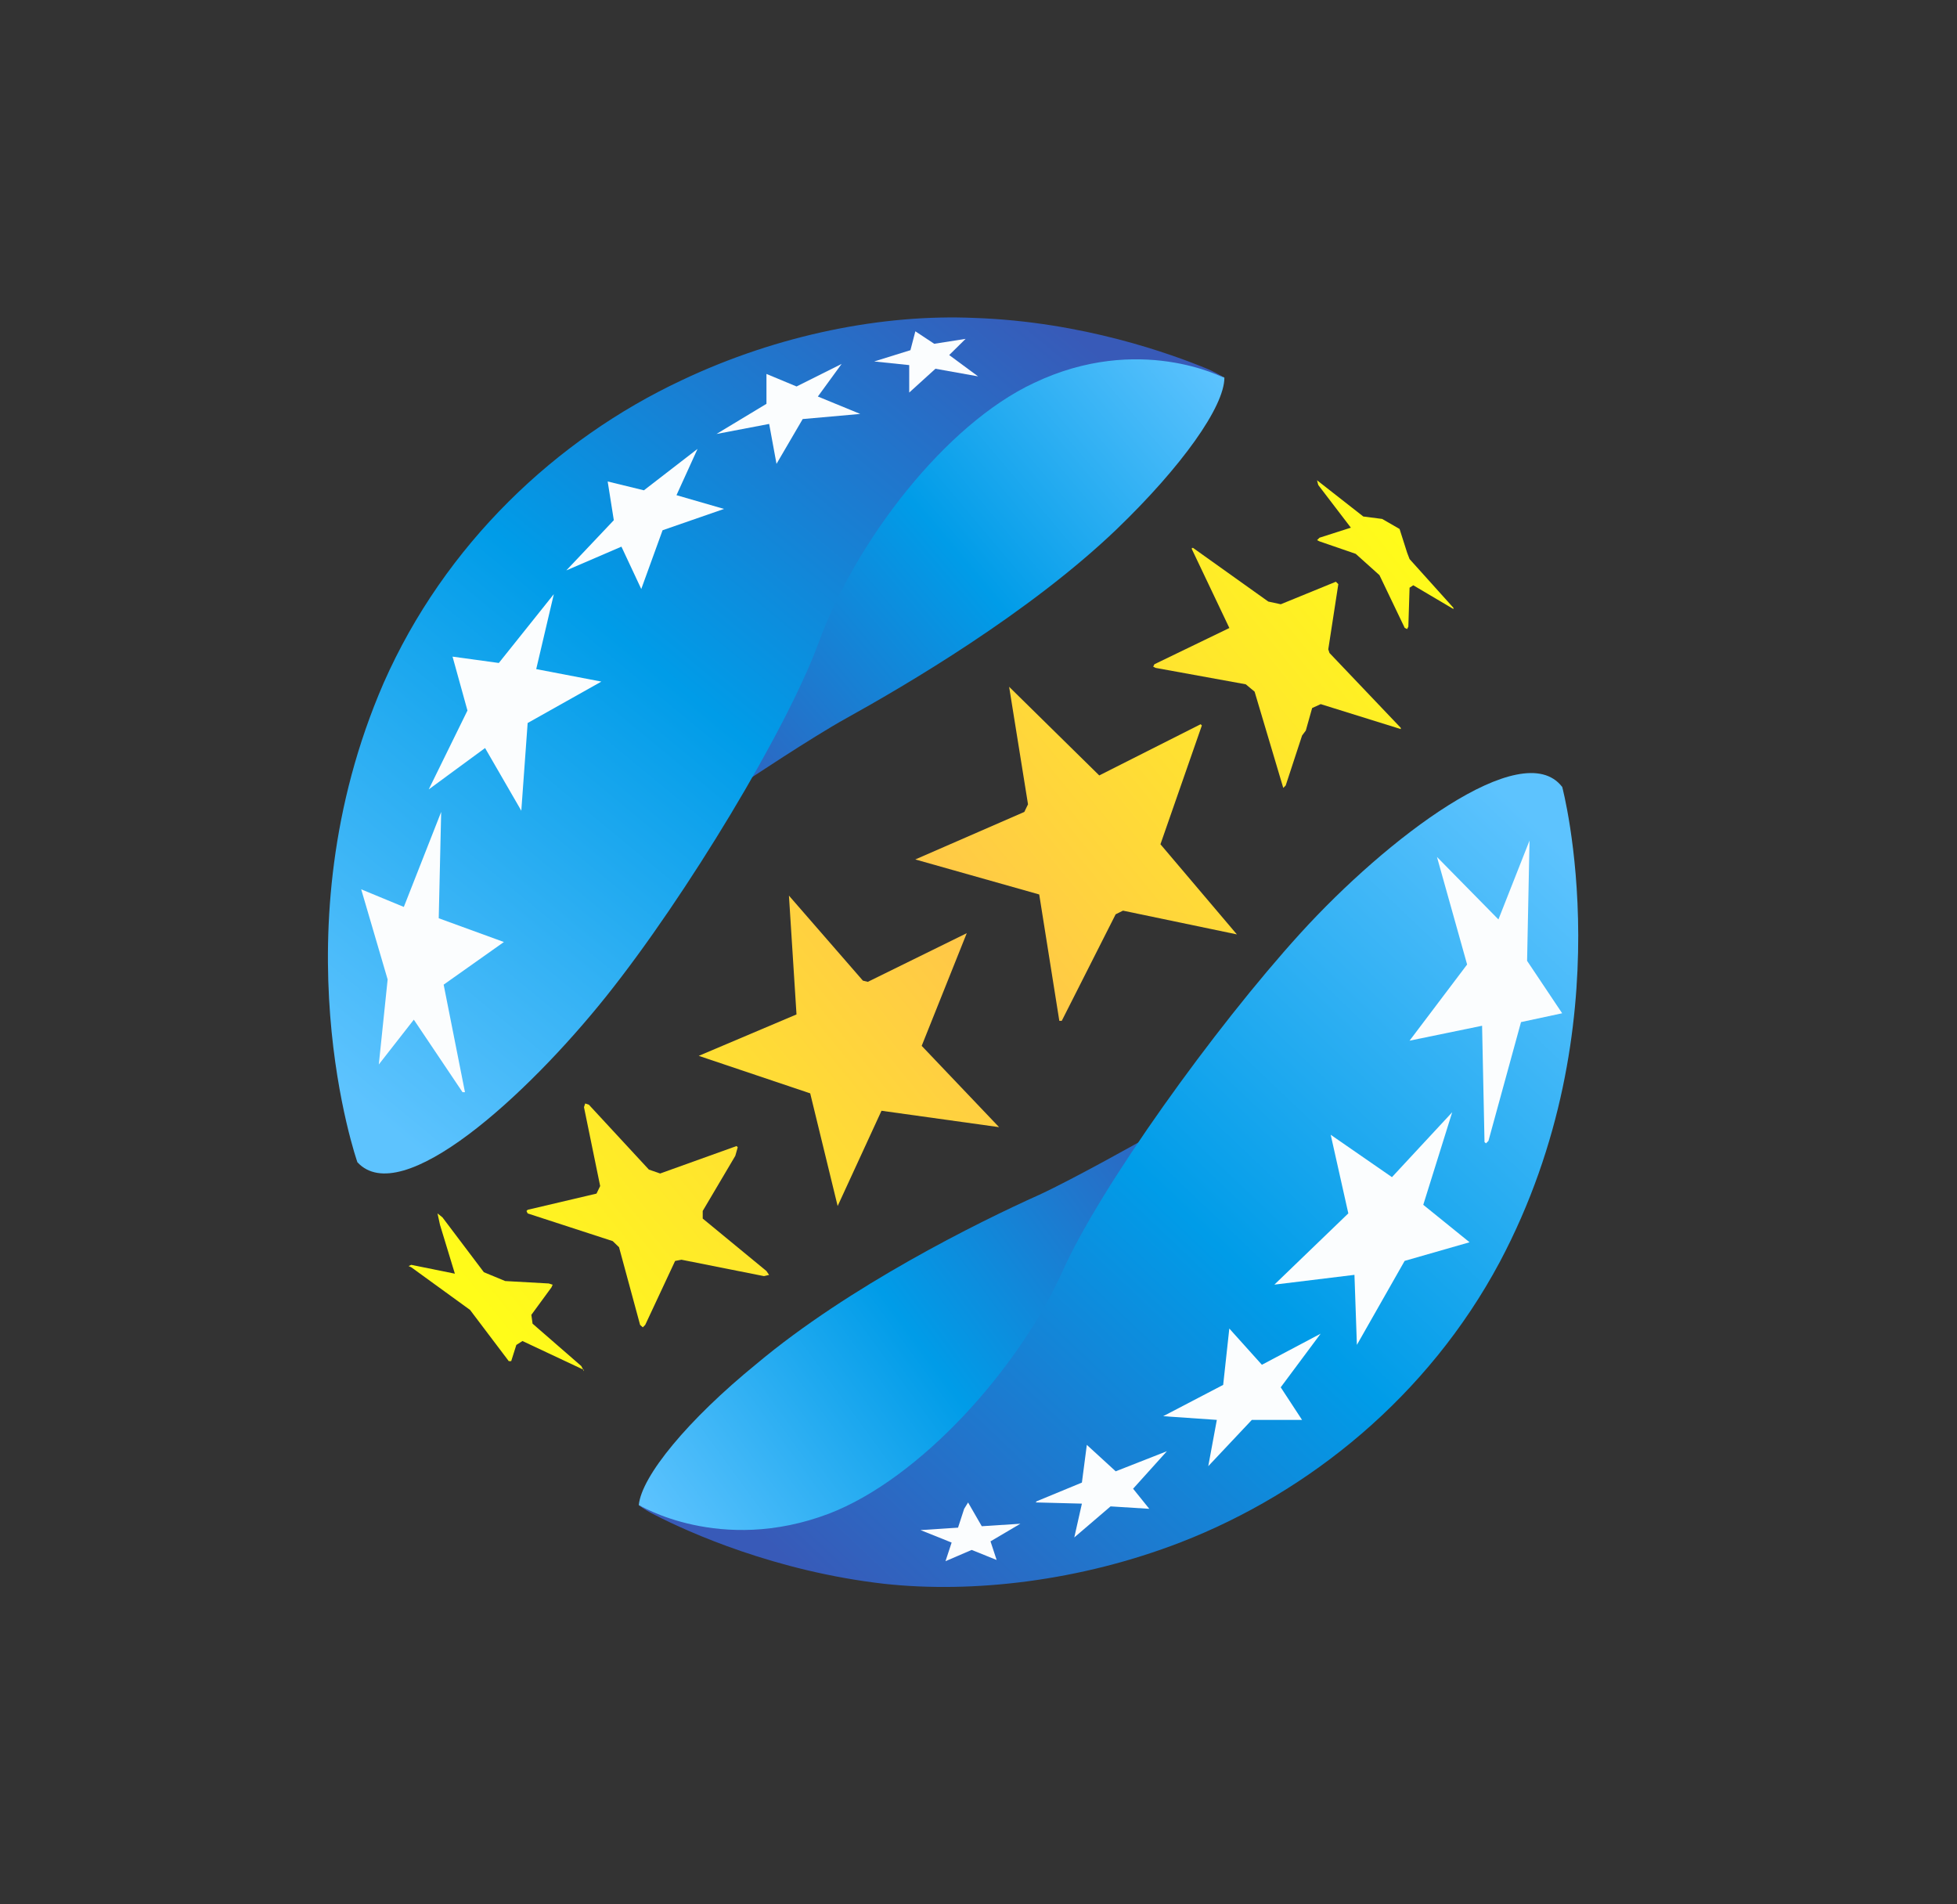
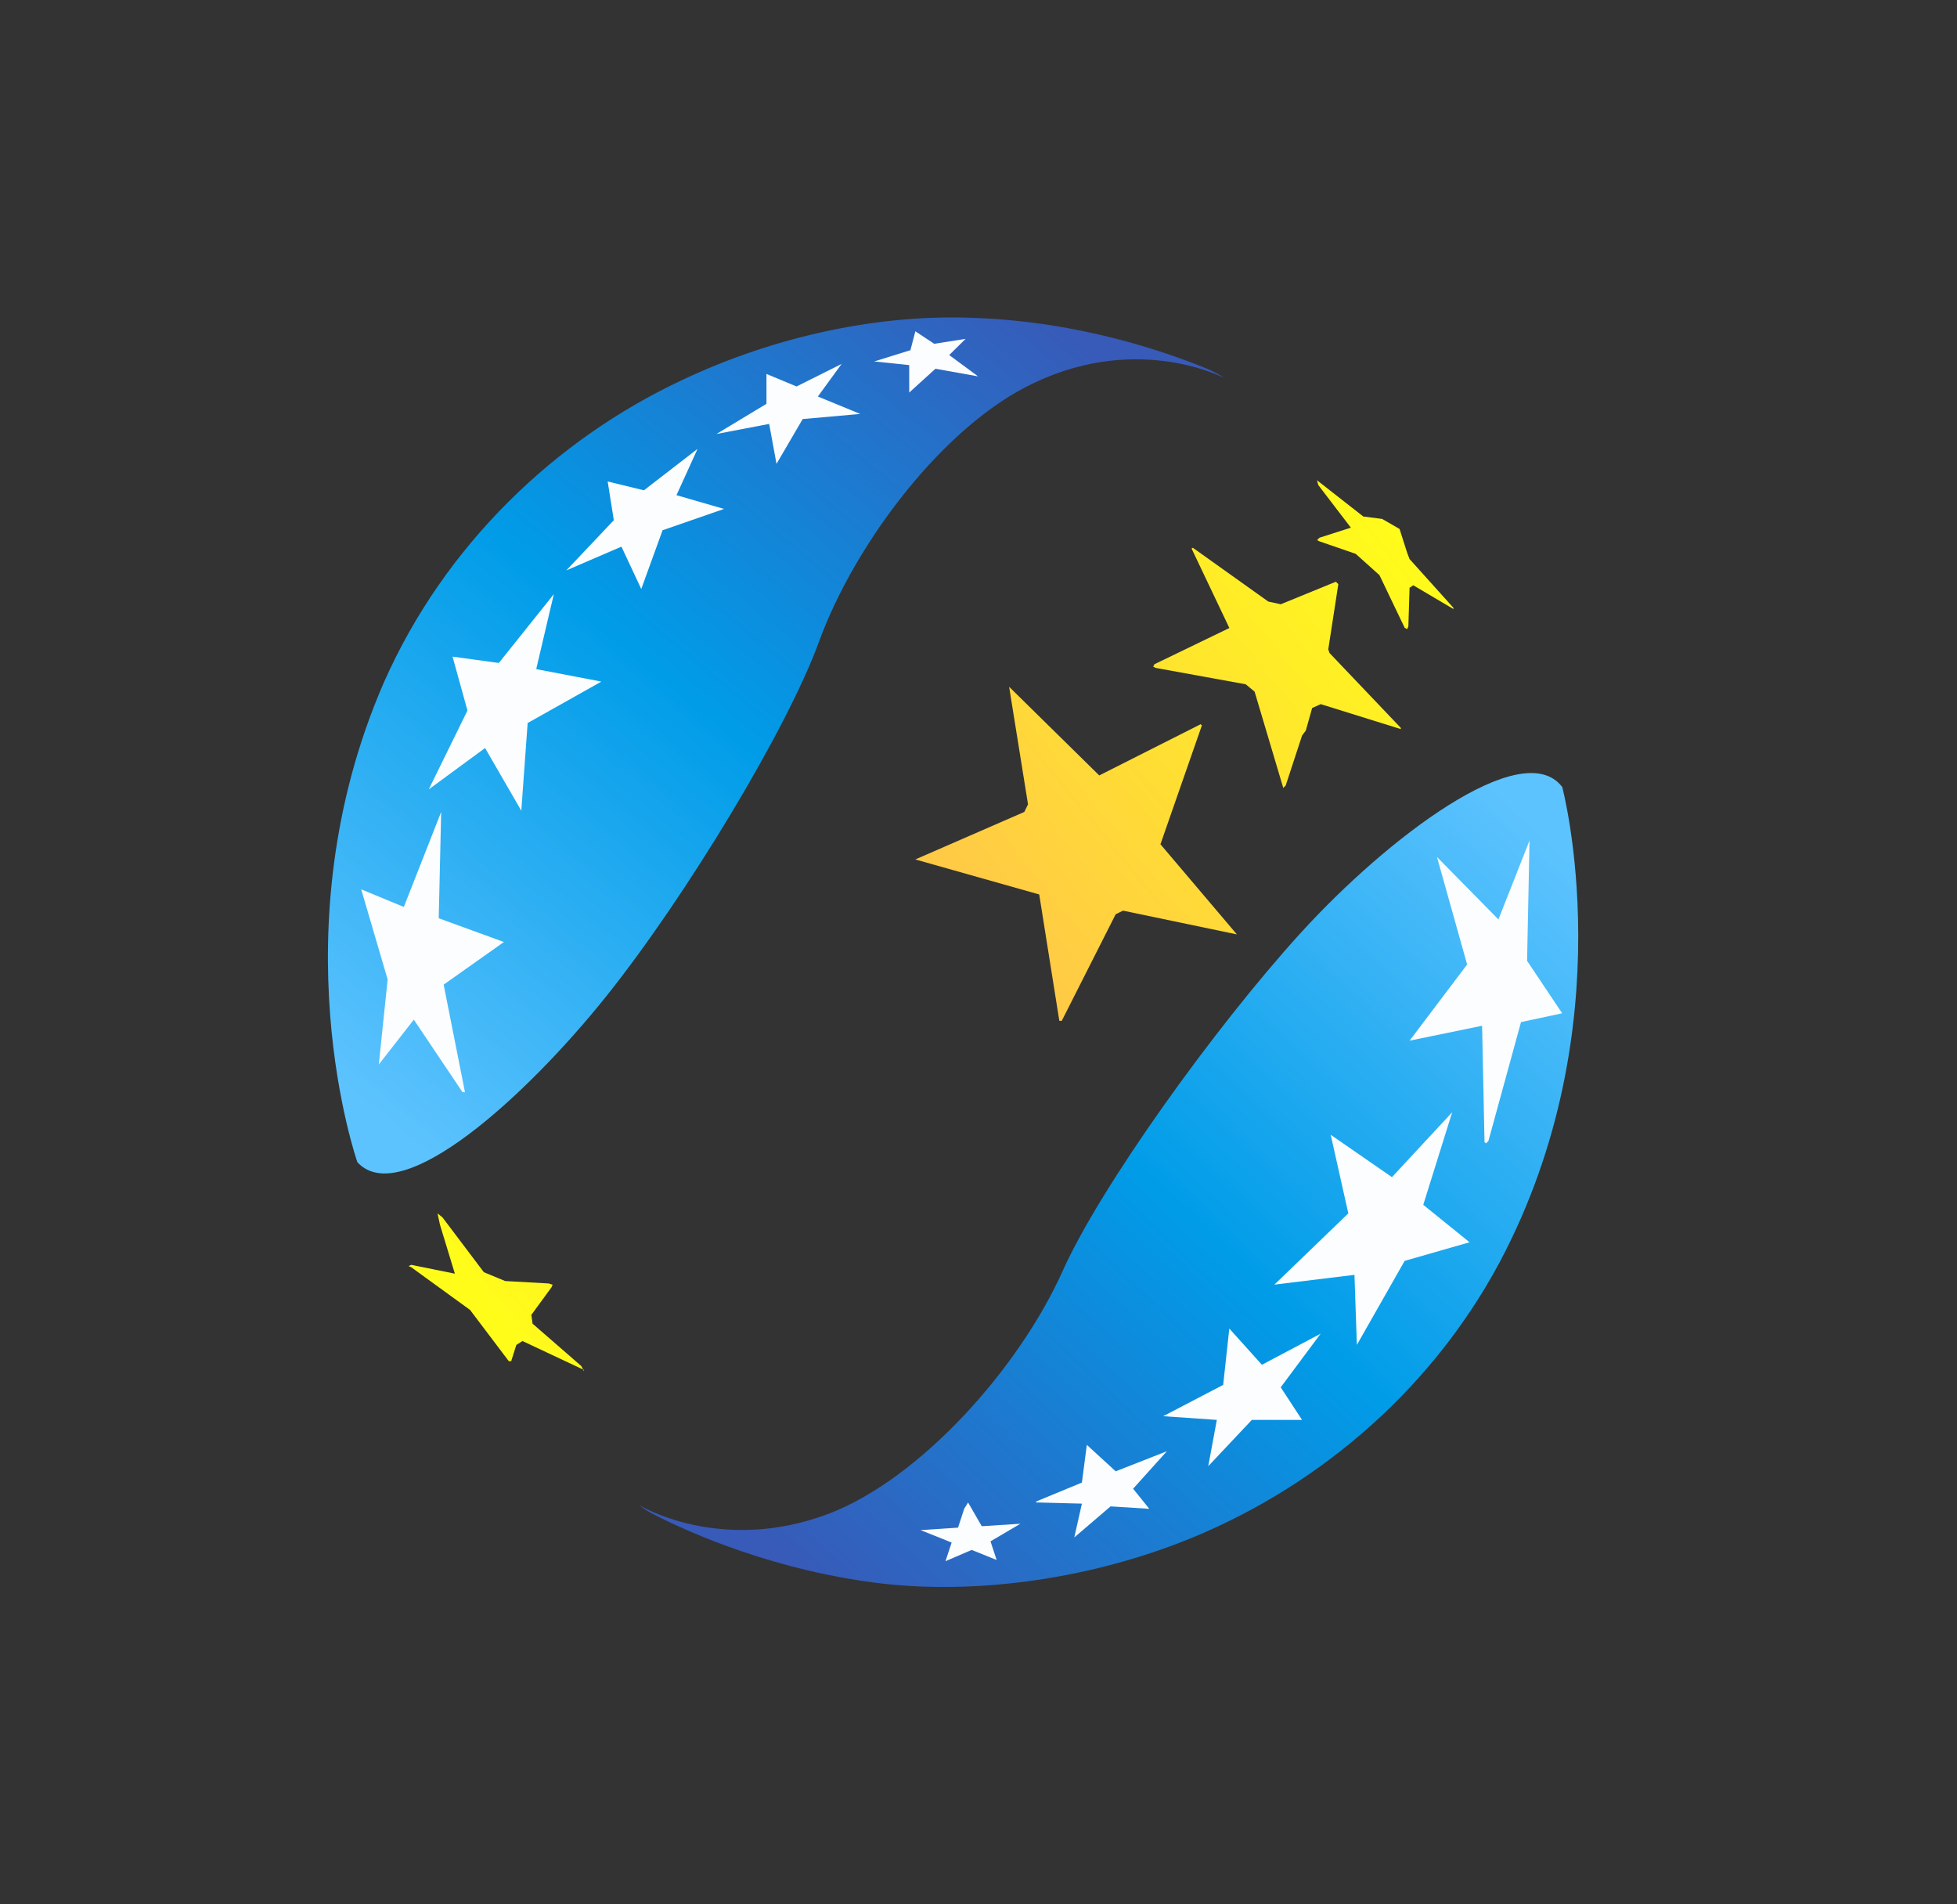
<svg xmlns="http://www.w3.org/2000/svg" xmlns:xlink="http://www.w3.org/1999/xlink" fill="none" height="36" viewBox="0 0 37 36" width="37">
  <rect x="0" y="0" width="37" height="36" fill="#333333" stroke="none" />
  <linearGradient id="a">
    <stop offset="0" stop-color="#385ab8" />
    <stop offset=".54" stop-color="#009ce8" />
    <stop offset="1" stop-color="#5dc3fe" />
  </linearGradient>
  <linearGradient id="b" gradientUnits="userSpaceOnUse" x1="12.598" x2="22.667" xlink:href="#a" y1="15.012" y2="6.529" />
  <linearGradient id="c">
    <stop offset="0" stop-color="#385ab8" />
    <stop offset=".46" stop-color="#009ce8" />
    <stop offset=".92" stop-color="#5dc3fe" />
  </linearGradient>
  <linearGradient id="d" gradientUnits="userSpaceOnUse" x1="18.936" x2="5.241" xlink:href="#c" y1="5.166" y2="21.791" />
  <linearGradient id="e" gradientUnits="userSpaceOnUse" x1="23.227" x2="12.563" xlink:href="#a" y1="21.31" y2="29.088" />
  <linearGradient id="f" gradientUnits="userSpaceOnUse" x1="16.156" x2="31.014" xlink:href="#c" y1="30.728" y2="15.063" />
  <linearGradient id="g">
    <stop offset="0" stop-color="#fffc19" />
    <stop offset=".5" stop-color="#ffc748" />
    <stop offset="1" stop-color="#fffc19" />
  </linearGradient>
  <linearGradient id="h" gradientUnits="userSpaceOnUse" x1="9.366" x2="27.069" xlink:href="#g" y1="24.987" y2="10.571" />
  <linearGradient id="i" gradientUnits="userSpaceOnUse" x1="9.499" x2="27.202" xlink:href="#g" y1="25.15" y2="10.734" />
  <linearGradient id="j" gradientUnits="userSpaceOnUse" x1="9.507" x2="27.21" xlink:href="#g" y1="25.16" y2="10.744" />
  <linearGradient id="k" gradientUnits="userSpaceOnUse" x1="9.209" x2="26.912" xlink:href="#g" y1="24.793" y2="10.377" />
  <linearGradient id="l" gradientUnits="userSpaceOnUse" x1="9.08" x2="26.783" xlink:href="#g" y1="24.635" y2="10.219" />
  <linearGradient id="m" gradientUnits="userSpaceOnUse" x1="8.882" x2="26.585" xlink:href="#g" y1="24.39" y2="9.974" />
-   <path d="m23.149 7.139c-.144-.069-2.482-1.371-5.015 1.019-2.746 2.625-3.834 5.983-3.834 5.983l-.759.996.546-.357s1.278-.852 1.917-1.204c1.111-.616 3.454-1.986 5.107-3.57 1.232-1.185 2.038-2.32 2.038-2.866z" fill="url(#b)" />
  <path d="m6.757 21.971s-1.537-4.376.495-9.057c1.158-2.626 3.265-4.612 5.631-5.723 1.843-.875 3.829-1.255 5.534-1.181 2.056.069 3.737.685 4.422.968.106.046.213.102.306.167 0 0-1.607-.852-3.593.093-1.681.783-3.38 3.005-4.07 4.899-.593 1.63-2.505 4.802-4.019 6.696-1.514 1.894-3.876 4.038-4.705 3.139z" fill="url(#d)" />
-   <path d="m12.078 28.453c.12.093 2.366 1.56 5.061-.639 2.959-2.413 4.26-5.7 4.26-5.7l.829-.921-.57.329s-1.347.759-2.01 1.065c-1.158.519-3.593 1.727-5.344 3.195-1.301 1.06-2.176 2.125-2.227 2.672z" fill="url(#e)" />
  <path d="m29.535 14.872s1.204 4.496-1.181 8.988c-1.352 2.528-3.598 4.353-6.034 5.297-1.894.732-3.927.968-5.608.783-2.056-.236-3.691-.972-4.33-1.301-.106-.051-.213-.116-.306-.19 0 0 1.537.945 3.593.167 1.727-.662 3.593-2.741 4.422-4.589.709-1.584 2.862-4.589 4.496-6.386 1.635-1.797 4.191-3.737 4.945-2.769z" fill="url(#f)" />
  <path d="m19.079 12.983 1.704 1.676 1.917-.968.023.023-.783 2.246 1.445 1.704-2.153-.449-.139.069-1.019 2.014h-.046l-.38-2.389-2.343-.662 2.061-.898.07-.144z" fill="url(#h)" />
-   <path d="m18.278 17.641-.852 2.13 1.463 1.537-2.223-.31-.829 1.801-.519-2.13-2.107-.709 1.848-.783-.143-2.246 1.398 1.607.093.023z" fill="url(#i)" />
-   <path d="m13.948 21.688-.046.162-.616 1.042v.144l1.204.991.051.074-.097.023-1.56-.31-.12.023-.565 1.209-.046.046-.051-.046-.398-1.468-.12-.116-1.607-.523-.023-.046.023-.023 1.301-.306.069-.143-.306-1.491.023-.07.069.023 1.135 1.227.213.074 1.445-.519z" fill="url(#j)" />
  <path d="m11.04 25.897-1.162-.546-.116.074-.097.306h-.046l-.732-.968-1.111-.806-.051-.023.051-.023.824.167.023.023-.023-.023-.282-.926-.046-.213.093.074.783 1.037.403.167.824.046.074.023-.023.051-.38.519.023.167.921.801.051.097z" fill="url(#k)" />
  <path d="m25.136 12.344-.023-.069.19-1.232-.046-.046-1.042.426-.236-.051-1.422-1.014h-.023v.023l.709 1.491-1.417.685-.023.046.046.023 1.704.31.167.139.542 1.82.046-.046.31-.945.07-.093.12-.426.162-.074 1.514.472v-.023z" fill="url(#l)" />
  <path d="m24.9 9.079.875.685.357.046.329.19.143.449.046.12.829.921v.023l-.759-.449-.07.046-.023.736-.023.046-.046-.023-.477-.996-.449-.403-.685-.236-.046-.023.046-.046.593-.19-.616-.806z" fill="url(#m)" />
  <g fill="#fbfdfe">
    <path d="m8.341 15.349-.046 2.01 1.232.449-1.139.806.403 2.033h-.046l-.921-1.371-.662.847.167-1.607-.5-1.704.806.333z" />
    <path d="m29.535 19.155-.778.167-.616 2.246-.046.046-.028-.023-.046-2.2-1.371.282 1.088-1.44-.57-2.033 1.162 1.181.588-1.491-.046 2.274z" />
    <path d="m10.471 11.232-.333 1.417 1.232.236-1.394.783-.12 1.658-.685-1.185-1.065.782.732-1.491-.282-1.019.875.12z" />
    <path d="m13.689 9.621-1.162.403-.403 1.111-.375-.801-1.042.449.898-.949-.116-.732.685.167 1.014-.783-.398.875z" />
    <path d="m26.909 22.776.875.708-1.227.352-.903 1.588-.046-1.324-1.514.185 1.398-1.347-.333-1.486 1.158.801 1.139-1.227z" />
    <path d="m23.126 26.18.116-1.065.616.685 1.111-.588-.755 1.014.403.616h-.949l-.824.875.162-.875-1.014-.07z" />
    <path d="m15.06 7.306.852-.426-.449.616.801.329-1.088.097-.495.847-.139-.755-.996.19.945-.57v-.565z" />
    <path d="m20.311 29.064.144-.639-.875-.023.023-.023.852-.352.093-.713.546.5.968-.38-.639.709.306.38-.732-.046z" />
    <path d="m19.292 28.805-.565.333.116.352-.472-.19-.495.213.116-.352-.588-.236.709-.046.116-.356.074-.12.259.449z" />
    <path d="m17.19 7.421v-.519l-.662-.069.685-.213.093-.357.357.236.593-.093-.31.306.546.403-.806-.144z" />
  </g>
</svg>